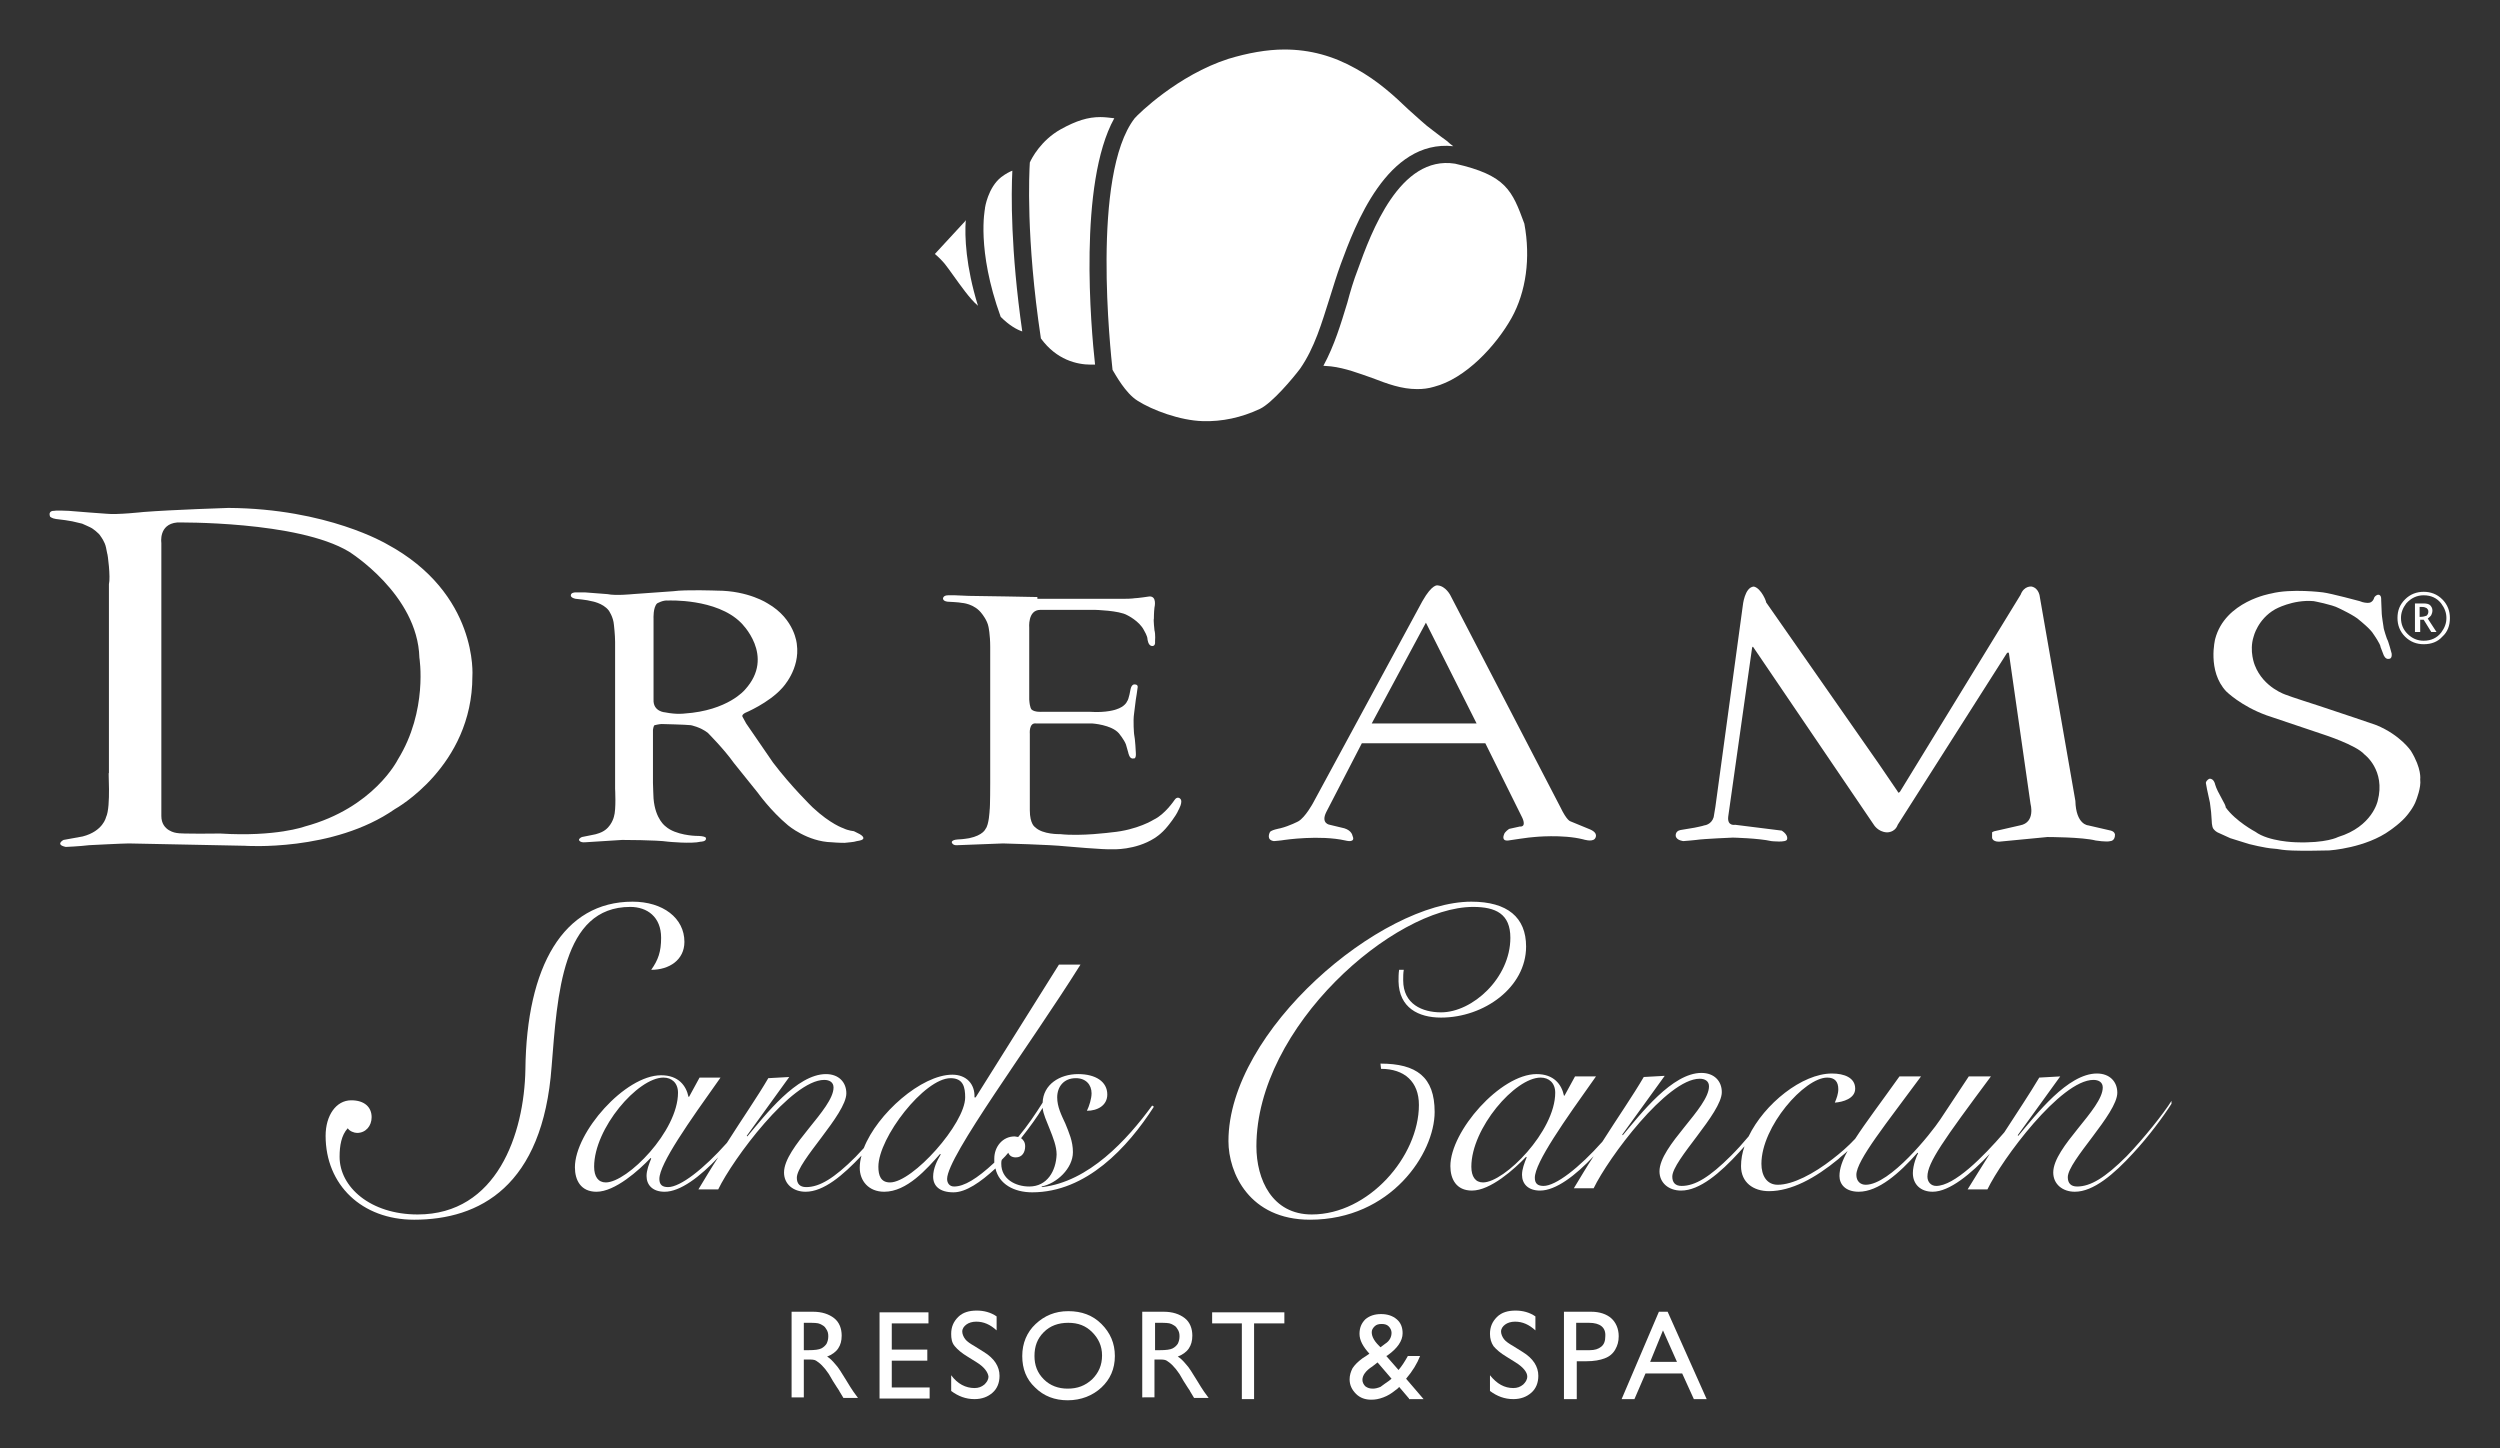
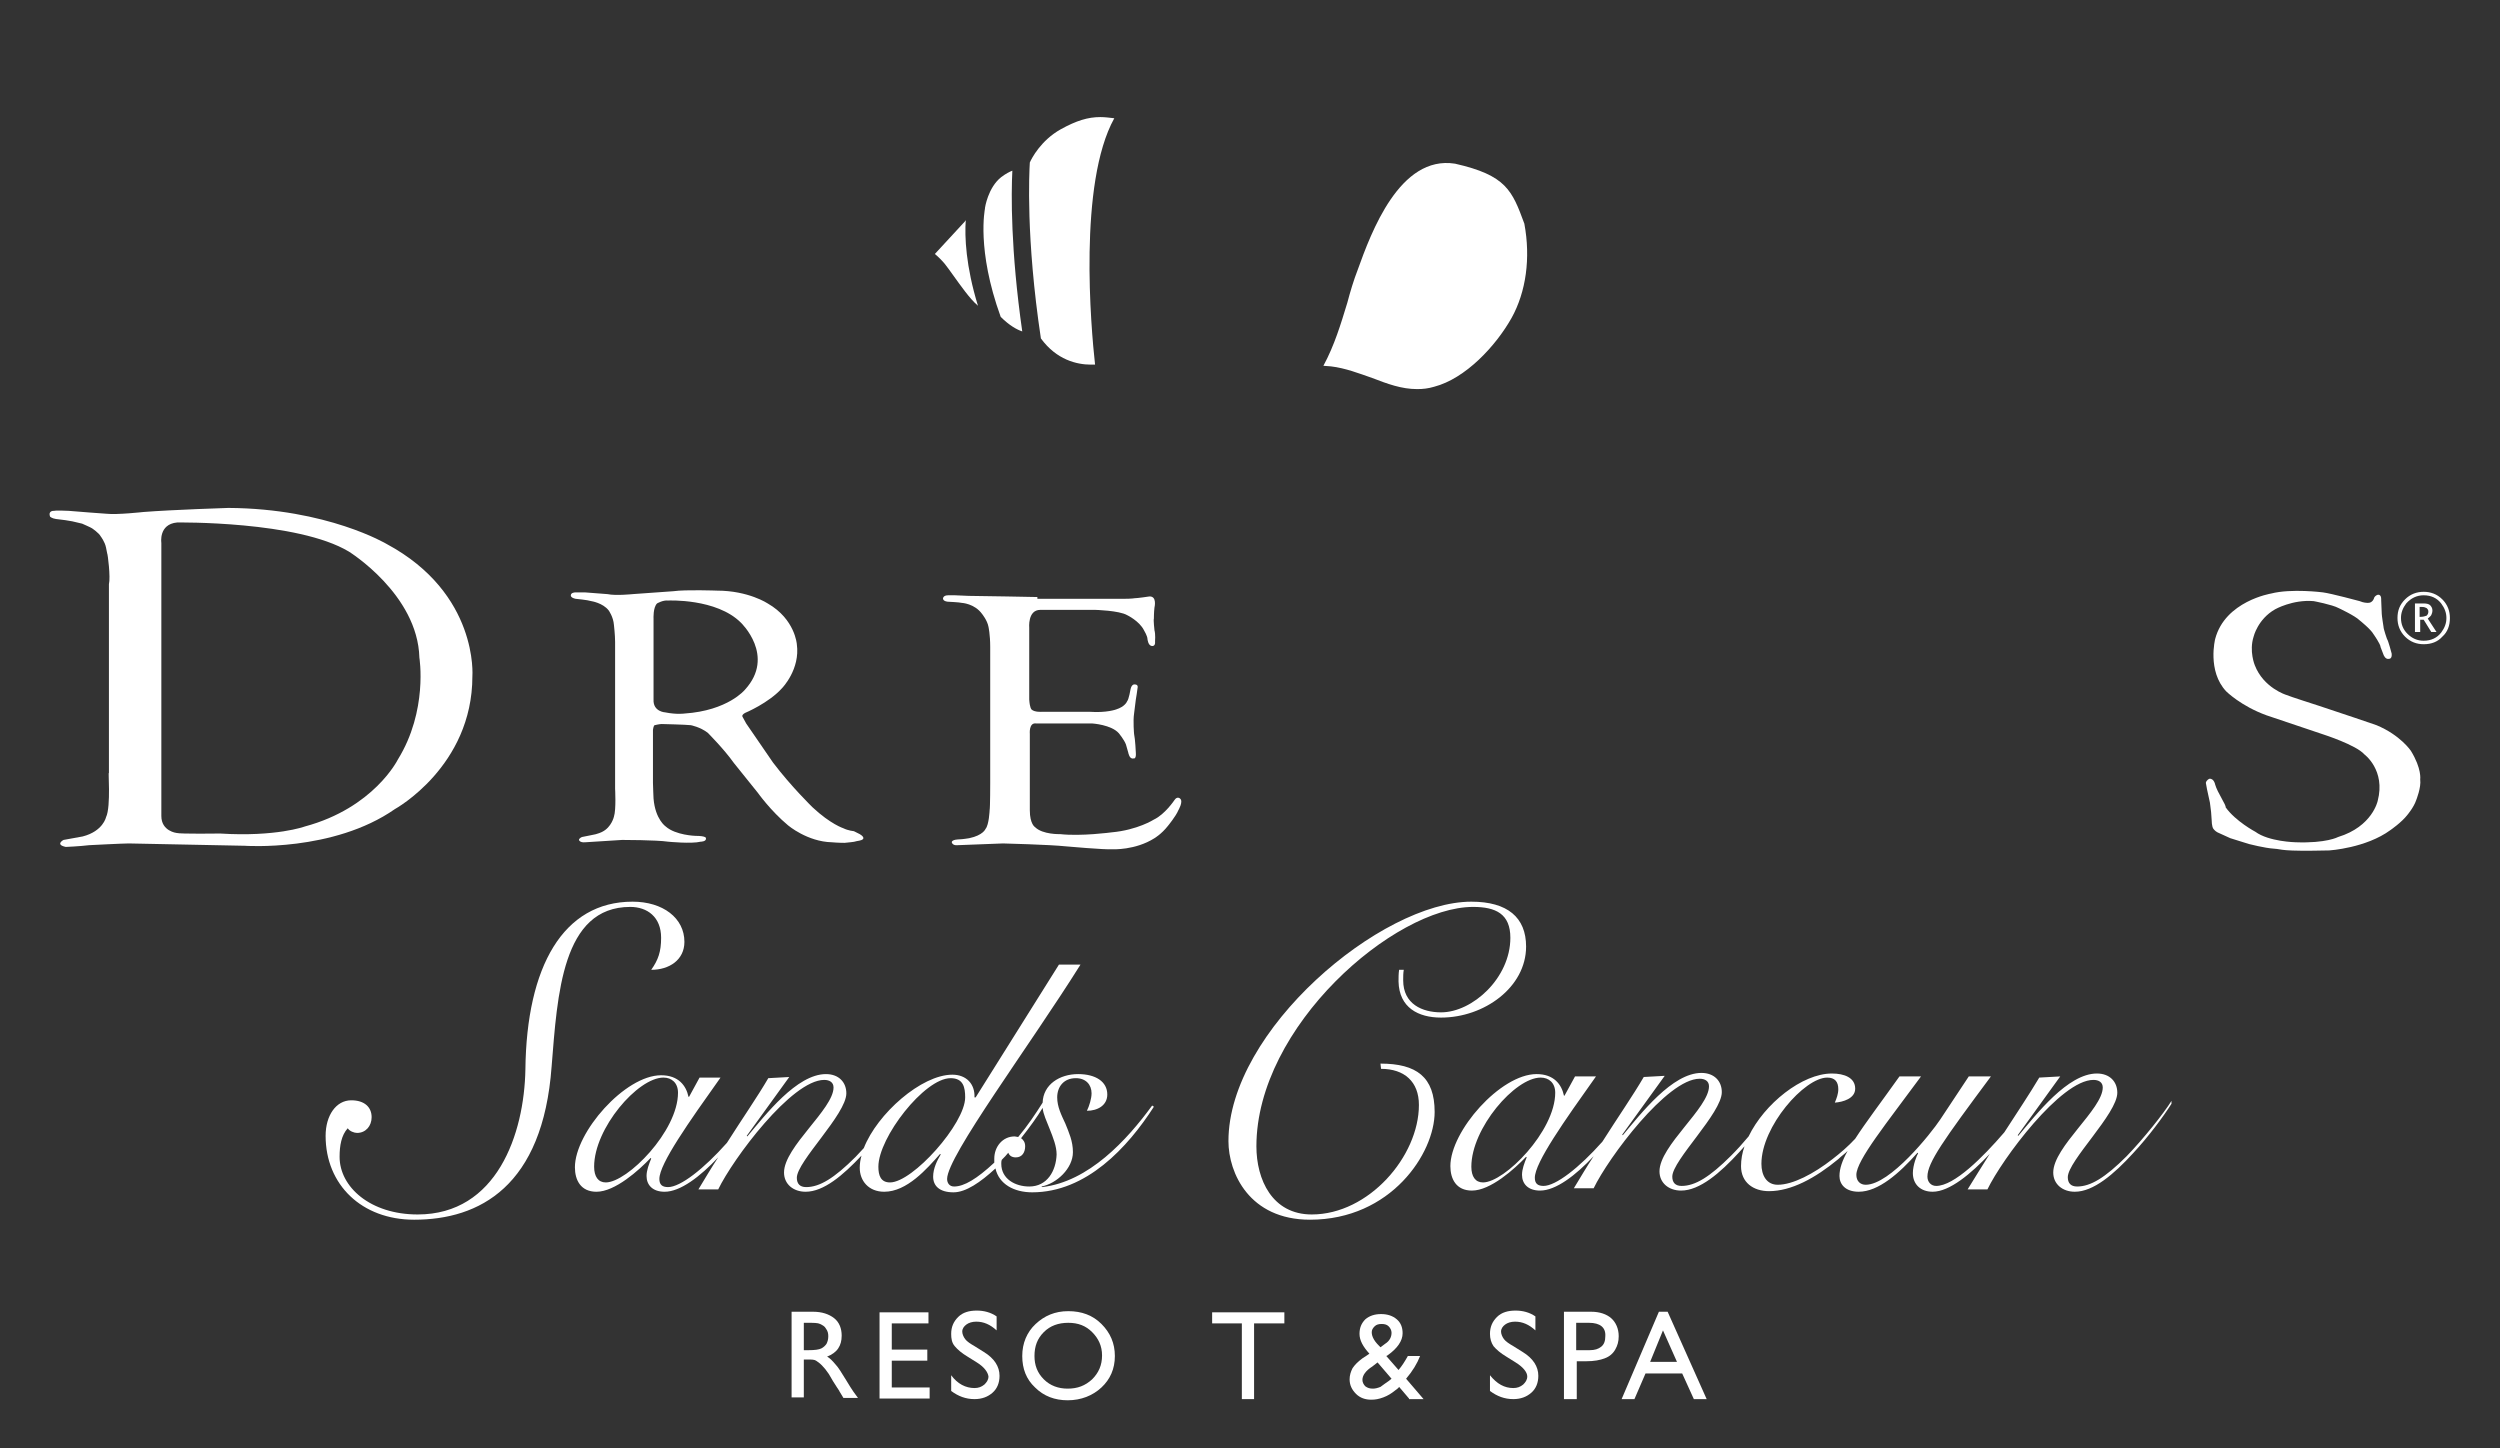
<svg xmlns="http://www.w3.org/2000/svg" version="1.1" id="Layer_2" x="0px" y="0px" viewBox="0 0 429.2 248.6" style="enable-background:new 0 0 429.2 248.6;" xml:space="preserve">
  <rect x="0" y="0" width="429.2" height="248.6" fill="#333333" stroke="none" />
  <style type="text/css">
	.st0{fill:#FFFFFF;}
</style>
  <g>
    <g>
      <path class="st0" d="M416.1,110.6c-1.2,0-2.3-0.4-3.2-1.3c-0.9-0.9-1.3-2-1.3-3.2c0-1.3,0.4-2.3,1.3-3.2c0.9-0.9,2-1.3,3.2-1.3    s2.3,0.4,3.2,1.3c0.9,0.9,1.3,2,1.3,3.2c0,1.3-0.4,2.4-1.3,3.2C418.5,110.2,417.4,110.6,416.1,110.6z M416.1,110    c1.3,0,2.3-0.5,3-1.4c0.6-0.8,0.9-1.6,0.9-2.5c0-0.9-0.3-1.7-0.9-2.5c-0.7-0.9-1.7-1.4-3-1.4c-1.2,0-2.2,0.5-3,1.4    c-0.6,0.8-0.9,1.6-0.9,2.5c0,1.1,0.4,2,1.1,2.7C414.1,109.6,415,110,416.1,110z M414.6,108.5v-4.9h1.5c0.5,0,0.9,0.1,1.1,0.3    c0.2,0.2,0.4,0.5,0.4,0.9c0,0.3-0.1,0.6-0.2,0.8c-0.1,0.2-0.4,0.4-0.6,0.6l1.5,2.3h-0.9l-1.3-2.1h-0.6v2.1H414.6z M415.4,105.9    h0.2c0.4,0,0.7-0.1,1-0.2c0.2-0.2,0.3-0.4,0.3-0.7c0-0.3-0.1-0.4-0.3-0.6c-0.2-0.1-0.4-0.2-0.8-0.2h-0.4V105.9z" />
    </g>
    <g>
      <path class="st0" d="M178.1,102.5c0,0-10.2-0.2-11.8-0.2c0,0-2.1-0.1-2.3-0.1c-0.2,0-1,0-1,0s-1-0.1-1.1,0.5c0,0-0.1,0.5,0.8,0.6    c0,0,2.1,0.1,2.4,0.2c0,0,2.2,0.1,3.5,1.9c0,0,0.9,1.1,1.1,2.2c0,0,0.3,1.3,0.3,3.5v23.3c0,0,0,4.2-0.1,4.7c0,0-0.1,2.5-0.7,3.2    c0,0-0.4,1.1-2.8,1.6c0,0-1.2,0.2-1.7,0.2c0,0-1.3,0-1.3,0.5c0,0,0.1,0.6,1,0.5l7.8-0.3c0,0,8,0.2,10.8,0.5c0,0,6.7,0.6,8,0.5    c0,0,3.9,0.2,7.2-1.9c0,0,1.2-0.7,2.3-2.1c0,0,1.4-1.7,1.8-2.7c0,0,0.9-1.5,0.3-2c0,0-0.5-0.5-1,0.3c0,0-1.6,2.4-3.5,3.3    c0,0-2.8,1.8-7.3,2.2c0,0-5.2,0.7-8.8,0.3c0,0-3,0.1-4.3-1.2c0,0-0.9-0.5-0.9-2.9v-13.1c0,0-0.2-2,1.1-1.8l9.6,0    c0,0,3.3,0.2,4.6,1.7c0,0,0.9,1.1,1.2,1.9l0.4,1.4c0,0,0.2,1.2,0.9,1c0,0,0.5,0.2,0.4-1c0,0-0.1-2.3-0.3-3.2c0,0-0.2-2.2,0-3.5    l0.3-2.4c0,0,0.3-1.8,0.3-2c0,0,0.2-0.6-0.5-0.6c0,0-0.5-0.1-0.7,0.8c0,0-0.3,1.8-0.6,2.1c0,0-0.3,0.9-1.9,1.4    c0,0-1.6,0.6-4.5,0.4h-8.2c0,0-1.3,0.1-1.8-0.4c0,0-0.3-0.2-0.4-1.7l0-12.3c0,0-0.3-3.1,1.9-3.1l9.4,0c0,0,4.1,0.1,5.5,0.9    c0,0,2.1,1,2.9,2.6c0,0,0.6,1,0.6,1.5c0,0,0.1,1.2,0.8,1.2c0,0,0.6,0.1,0.5-0.8c0,0,0.1-1.2-0.1-1.9c0,0-0.2-1.8-0.1-2    c0,0,0-1.1,0.1-1.9c0,0,0.5-2-0.9-1.9c0,0-2,0.3-2.5,0.3c0,0-0.5,0.1-1.9,0.1H178.1z" />
      <path class="st0" d="M108.6,102c1.2-0.1,7-0.5,7-0.5c2.1-0.3,7.5-0.1,7.5-0.1c5.4,0,8.7,2.2,8.7,2.2c4.7,2.7,5,7,5,7    c0.6,4.3-2.5,7.5-2.5,7.5c-2.3,2.6-6.4,4.3-6.4,4.3c-0.7,0.4-0.4,0.7-0.4,0.7l0.6,1.1l4.6,6.7c3.1,4.1,6.8,7.7,6.8,7.7    c3.1,2.9,5.3,3.6,5.3,3.6c0.8,0.4,1.8,0.5,1.8,0.5l1,0.5c1,0.6,0.5,0.9,0.5,0.9c-0.2,0.2-1,0.3-1,0.3c-0.6,0.2-1.4,0.2-2.1,0.3    c-1.1,0-2.2-0.1-2.2-0.1c-4.2-0.1-7.5-2.9-7.5-2.9c-3-2.5-5.2-5.6-5.2-5.6L126,131c-1.7-2.4-4.5-5.2-4.5-5.2    c-1.3-1-2.9-1.3-2.9-1.3c-0.8-0.1-5-0.2-5-0.2c-0.4,0-1.2,0.2-1.2,0.2c-0.2,0-0.3,0.8-0.3,0.8v9.1c0,0.5,0.1,2.7,0.1,2.7    c0.3,3.6,2.1,4.8,2.1,4.8c1.7,1.5,5.1,1.6,5.1,1.6c1.9,0,1.8,0.4,1.8,0.4c0.1,0.6-0.9,0.6-0.9,0.6c-1.6,0.4-5.6,0-5.6,0    c-2-0.3-7.9-0.3-7.9-0.3l-6.3,0.4c-1,0.1-1.1-0.4-1.1-0.4c0-0.3,0.5-0.5,0.5-0.5l1.5-0.3c1.3-0.2,2-0.6,2-0.6c1.6-0.8,2-2.6,2-2.6    c0.4-1.2,0.2-4.8,0.2-4.8l0-12l0-13.2c0-1.2-0.2-2.9-0.2-2.9c-0.1-1.4-0.9-2.5-0.9-2.5c-1-1.3-3-1.6-3-1.6    c-0.6-0.2-2.7-0.4-2.7-0.4c-0.9-0.2-0.8-0.6-0.8-0.6c0-0.5,0.8-0.5,0.8-0.5l1.6,0l3.9,0.3C105.7,102.3,108.6,102,108.6,102z     M112.2,120.1c-0.1,2.1,2,2.2,2,2.2c2,0.4,3.3,0.2,3.3,0.2c7.5-0.5,10.4-4.1,10.4-4.1c5.3-5.8-0.7-11.5-0.7-11.5    c-4.2-4.2-12.5-3.8-12.5-3.8c-0.9-0.1-1.9,0.5-1.9,0.5c-0.7,0.7-0.6,2.6-0.6,2.6V120.1z" />
      <path class="st0" d="M380.3,134.7c0,0-0.2-1.1-1-1c0,0-0.5,0.2-0.6,0.7l0.2,1.1l0.5,2.3l0.2,1.6l0.1,1.4c0,0,0,1.1,0.3,1.5    c0,0,0.3,0.4,0.7,0.6l2.2,1l3.2,1c0,0,2.7,0.7,4.3,0.8c1.6,0.1,0.9,0.5,9.5,0.3c0,0,6.3-0.4,10.5-3.5c0,0,1.9-1.3,2.9-2.6    c0,0,1.1-1.3,1.5-2.5c0,0,0.9-2.2,0.7-3.6c0,0,0.3-1.8-1.6-4.9c0,0-1.8-2.7-5.9-4.4c0,0-6.7-2.3-9.8-3.3c0,0-5.3-1.7-5.7-1.9    c0,0-3.9-1.2-5.4-5.1c0,0-1-2.4-0.2-4.9c0,0,0.7-3,3.7-4.7c0,0,3-1.7,6.6-1.4c0,0,3.2,0.6,4.3,1.2c0,0,2.8,1.3,3.6,2.1    c0,0,1.9,1.5,2.4,2.4c0,0,1.2,1.7,1.2,2.2l0.5,1.3c0,0,0.3,0.9,1,0.7c0,0,0.5,0,0.4-0.9c0,0-0.6-2.3-0.8-2.5c0,0-0.6-1.7-0.6-2.1    c0,0-0.3-1.9-0.3-2.2l-0.1-2.4c0,0,0.1-0.9-0.5-0.9c0,0-0.4,0-0.7,0.5c0,0-0.2,1-1.2,0.9c0,0-0.6,0-1.3-0.3c0,0-4.8-1.3-6.3-1.5    c0,0-5.4-0.7-8.9,0.2c0,0-7.9,1.3-9.6,7.8c0,0-1.4,5.5,1.9,9c0,0,2.5,2.5,6.9,4.1l9.8,3.3c0,0,5.6,1.8,7,3.4c0,0,3.7,2.7,2.3,8    c0,0-0.9,4.4-6.8,6.2c0,0-2,1.1-7.3,0.9c0,0-4.6-0.1-6.9-1.8c0,0-3.4-1.8-5.1-4.2C382.2,138.2,380.7,136.1,380.3,134.7z" />
      <path class="st0" d="M18.4,95l-0.2-1c-0.2-1-0.9-1.9-0.9-1.9c-0.3-0.6-1.5-1.4-1.5-1.4c-0.1-0.1-1.7-0.8-1.7-0.8l-1.7-0.4    l-1.2-0.2l-1.6-0.2l0,0l0,0l0,0l0,0l0,0l0,0l0,0l0,0c0,0,0.7,0.1,0,0s-1-0.4-1-0.4c-0.4-1.1,0.7-1,0.7-1c0.3-0.1,2.5,0,2.5,0    c0.9,0.1,6.5,0.5,6.5,0.5c1.8,0.2,6.3-0.3,6.3-0.3c5.1-0.4,14.6-0.7,14.6-0.7c17,0.1,27.2,6.2,27.2,6.2    c15.8,8.5,14.7,22.7,14.7,22.7c0,15.5-13.3,22.8-13.3,22.8c-10.6,7.4-25.8,6.3-25.8,6.3l-19.9-0.4c-1,0-6.8,0.3-6.8,0.3    c-1.6,0.2-4,0.3-4,0.3c-1.9-0.4-0.4-1.2-0.4-1.2l3.3-0.6c3.5-0.9,4-3.3,4-3.3c0.9-1.8,0.3-8.6,0.5-7.5v-32.5    C19,99.1,18.5,95.1,18.4,95 M27.7,140.1c0,2.6,2.6,2.9,2.6,2.9c0.6,0.2,7.5,0.1,7.5,0.1c9.6,0.6,14.5-1.2,14.5-1.2    c11.9-3.2,16-11.5,16-11.5c5.2-8.4,3.7-17.5,3.7-17.5c-0.3-10.9-12.1-18.2-12.1-18.2c-8.8-5.3-29.5-5-29.5-5    c-3.2,0.3-2.7,3.5-2.7,3.5L27.7,140.1z" />
-       <path class="st0" d="M244.2,103.2c1.7-3,2.6-2.7,2.6-2.7c1.4,0.1,2.2,1.7,2.2,1.7l18.9,36.4c1.1,2.3,1.7,2.4,1.7,2.4l3.4,1.4    c1.6,0.7,0.8,1.6,0.8,1.6c-0.5,0.6-2,0.1-2,0.1c-3.6-0.9-8.4-0.4-8.4-0.4c-0.6,0-4.5,0.6-4.5,0.6c-1.2,0.1-0.7-1-0.7-1    c0.1-0.5,0.9-1,0.9-1l1.8-0.4c1.3,0.1,0.4-1.6,0.4-1.6l-6.3-12.7l-21.2,0l-6.1,11.8c-1,2,0.6,2.2,0.6,2.2l2.5,0.6    c1.3,0.4,1.4,1.3,1.4,1.3c0.6,1.3-1.2,0.8-1.2,0.8c-4.4-1-10.5-0.1-10.5-0.1c-0.5,0.1-1.8,0.2-1.8,0.2c-1.4-0.2-0.7-1.5-0.7-1.5    c0.1-0.4,1.8-0.7,1.8-0.7c1.6-0.4,3.1-1.2,3.1-1.2c1.2-0.7,2.5-3.1,2.5-3.1L244.2,103.2z M235.5,124.2h18l-8.7-17.3L235.5,124.2z" />
-       <path class="st0" d="M301.1,100.7c-1.6,0.1-1.9,3.3-1.9,3.3l-4.7,34.5l-0.3,1.8c-0.4,1.3-1.6,1.4-1.6,1.4    c-0.2,0.1-1.7,0.4-1.7,0.4l-2.4,0.4c-1,0.2-0.8,1.1-0.8,1.1c0.2,0.7,1.3,0.8,1.3,0.8c0.3,0,2.2-0.2,2.2-0.2    c1.3-0.2,6.3-0.4,6.3-0.4s4.4,0.1,6.6,0.6c0,0,2.6,0.3,2.7-0.3c0,0,0.3-0.7-0.9-1.5l-8-1c0,0-1.4,0.3-1.2-1.4l4.1-29    c0,0,0.1-0.3,0.2-0.1l20.7,30.5c0,0,0.7,1.2,2.2,1.3c0,0,1.4,0.1,1.9-1.3l18.7-29.4c0,0,0.3-0.4,0.4,0l3.7,25.8    c0,0,0.9,3.2-1.8,3.7l-3.5,0.8l-0.9,0.2c0,0-0.3,0.1-0.4,0.2l0,0.9c0,0,0,0.7,1.2,0.7l8.3-0.8c0,0,6,0,8.3,0.6    c0,0,1.9,0.3,2.5,0.1c0,0,0.8,0,0.8-1.1c0,0,0-0.5-0.7-0.7l-3.9-0.9c0,0-2.1-0.1-2.2-4.2l-6.1-35c0,0-0.1-1.5-1.4-1.8    c0,0-1.3-0.2-1.9,1.4l-20.7,33.8c0,0-0.3,0.4-0.4,0l-3.2-4.7l-19.4-27.8C303.3,103.4,302.4,101,301.1,100.7z" />
    </g>
  </g>
  <g>
    <path class="st0" d="M108.2,155.7c2.9,0,5.3,1.7,5.3,5.3c0,2.4-0.5,3.8-1.7,5.5c3.1,0,5.7-1.7,5.7-4.8c0-4.1-3.7-6.9-8.9-6.9   c-11.9,0-18.2,11.1-18.4,28.8c-0.2,11.1-4.9,24.9-18.5,24.9c-8.1,0-13.4-4.7-13.4-9.9c0-1.9,0.3-3.7,1.4-4.9   c0.3,0.5,1.1,0.8,1.6,0.8c1.5,0,2.5-1.2,2.5-2.7c0-1.7-1.2-2.9-3.5-2.9c-2.6,0-4.4,2.6-4.4,6.1c0,8.4,6.2,14.4,15.2,14.4   c11.2,0,22.1-5.7,23.6-26.3C95.7,170.7,96.5,155.7,108.2,155.7z" />
    <path class="st0" d="M178.9,203.8l-0.1-0.1c2.6-0.5,5.4-3.1,5.4-5.9c0-1.9-0.7-3.4-1.3-4.9c-0.7-1.5-1.4-2.9-1.4-4.5   c0-1.8,1.1-3.3,3.2-3.3c1.7,0,2.7,1.1,2.7,2.6c0,0.9-0.4,2.2-0.8,3c1.8,0,3.5-0.9,3.5-2.8c0-2.2-2-3.5-5-3.5c-3.2,0-6,1.8-6.1,4.9   l0,0c-1.2,1.9-2.6,4-4.2,5.9c-0.2,0-0.4-0.1-0.6-0.1c-2.1,0-3.5,1.8-3.5,3.8c0,0.2,0,0.4,0,0.7c-3,2.8-5.2,4.1-6.9,4.1   c-0.8,0-1.2-0.6-1.2-1.3c0-3.9,14.2-22.9,22.9-36.8h-3.7l-14.3,22.8h-0.2c0.1-2.3-1.4-3.9-3.8-3.9c-5.3,0-12.9,6.7-15.2,12.6   c-0.5,0.5-0.9,1-1.4,1.5c-3.7,3.7-6.2,5.2-8.5,5.2c-1.1,0-1.6-0.6-1.6-1.6c0-2.8,8.5-10.9,8.5-14.5c0-1.9-1.3-3.3-3.5-3.3   c-5,0-10.4,7-13.5,10.7l-0.1-0.1l7.3-10.1l-3.6,0.2c-1.8,3.1-4.5,7-7.1,11.1c-4,4.5-8,7.6-10.1,7.6c-1,0-1.5-0.4-1.5-1.4   c0-2.6,5.1-9.8,10.5-17.4h-3.6l-1.8,3.3h-0.1c-0.4-1.9-1.7-3.7-4.7-3.7c-6.2,0-14.8,9.8-14.8,15.8c0,2.2,1,4.2,3.7,4.2   c3.2,0,7.3-3.7,9.3-5.8l0.1,0.1c-0.4,1-0.8,2-0.8,3c0,1.5,1,2.7,3.1,2.7c2.7,0,6.1-2.6,9.2-5.9c-1.2,1.8-2.3,3.7-3.4,5.5h3.4   c2.5-5.2,12.6-18.8,18.2-18.8c0.9,0,1.6,0.4,1.6,1.3c0,3.7-8.5,10.2-8.5,14.6c0,2,1.6,3.3,3.7,3.3c3.1,0,6.4-2.8,9.6-6.2   c-0.2,0.7-0.3,1.4-0.3,2.1c0,2.2,1.5,4.1,4.2,4.1c3.9,0,7.3-3.9,9.6-6.5l0.1,0.1c-0.6,1-1.3,2.4-1.3,3.8c0,1.6,1.1,2.7,3.5,2.7   c2.1,0,4.6-1.7,7.2-4.1c0.6,2.7,3.2,4.1,6.3,4.1c9.3,0,16.4-7.7,20.9-14.7l-0.3-0.2C193.5,195.7,186.9,202.9,178.9,203.8z M104,203   c-1.3,0-2-1-2-2.7c0-6.6,7.5-15.3,11.9-15.3c1.4,0,2.5,0.9,2.5,2.6C116.4,194.2,107.7,203,104,203z M152.8,203c-1.6,0-2-1.2-2-2.7   c0-5,7.9-15.2,12.4-15.2c2.2,0,2.5,1.6,2.5,3.3C165.7,192.9,156.7,203,152.8,203z M176.7,203.7c-2.4,0-4.8-1.3-4.8-3.9   c0-0.2,0-0.5,0.1-0.7c0.4-0.4,0.8-0.8,1.1-1.2c0.2,0.5,0.6,0.8,1.3,0.8c1.1,0,1.6-0.9,1.6-1.9c0-0.7-0.3-1.1-0.7-1.4   c1.5-1.9,2.8-3.7,3.7-5.2c0.1,1.1,0.7,2.3,1.2,3.6c0.6,1.5,1.2,3,1.2,4.4C181.3,201,179.8,203.7,176.7,203.7z" />
    <path class="st0" d="M240.2,166.5c-0.1,0.6-0.1,1.4-0.1,2c0.1,4.5,3.4,6.2,7.3,6.2c7.4,0,14.6-5.2,14.6-12.2c0-5-3.2-7.7-9.4-7.7   c-15.5,0-41.7,22.1-41.7,41.1c0,5.5,3.6,13.5,14,13.5c13.9,0,21.4-11.4,21.4-18.5c0-6-3.1-8.3-9.3-8.3l0.1,0.9c4,0,6.5,2.2,6.5,6.2   c0,8.8-8.6,18.8-18.4,18.8c-6.8,0-9.5-6-9.5-11.7c0-20.6,23.7-41.1,37.2-41.1c3.9,0,6.4,1.2,6.4,5.3c0,6.9-6.5,12.8-11.9,12.8   c-3.2,0-6.5-1.4-6.5-5.5c0-0.7,0-1.2,0.1-1.8H240.2z" />
    <path class="st0" d="M372.8,189c-1.3,2.1-4.8,6.5-7.7,9.5c-3.7,3.7-6.2,5.2-8.5,5.2c-1.1,0-1.6-0.6-1.6-1.6   c0-2.8,8.5-10.9,8.5-14.5c0-1.9-1.3-3.3-3.5-3.3c-5,0-10.4,7-13.5,10.7l-0.1-0.1l7.3-10.1l-3.6,0.2c-1.6,2.7-3.8,6-6,9.4   c-3.7,4.3-8.6,9.2-11.7,9.2c-0.9,0-1.5-0.7-1.5-1.6c0-2.4,2.8-6.3,10.9-17.2H338l-4.9,7.4c-1.6,2.4-8.6,11.2-12.8,11.2   c-0.9,0-1.6-0.6-1.6-1.7c0-2.5,5.3-9,11.1-16.9h-3.7c-3.2,4.5-5.8,7.9-7.6,10.7c-1.2,1.3-2.6,2.5-3.9,3.5c-3.2,2.5-6.8,4.4-9.4,4.4   c-1.9,0-2.8-1.6-2.8-3.6c0-6.4,7.4-14.8,11.3-14.8c1.3,0,1.9,0.7,1.9,2c0,0.8-0.3,1.6-0.6,2.3c1.4-0.1,3.5-0.7,3.5-2.4   c0-1.9-1.9-2.6-4-2.6c-5.1,0-11.6,5.2-14.3,10.8c-1,1.2-2,2.3-3,3.3c-3.7,3.7-6.2,5.2-8.5,5.2c-1.1,0-1.6-0.6-1.6-1.6   c0-2.8,8.5-10.9,8.5-14.5c0-1.9-1.3-3.3-3.5-3.3c-5,0-10.4,7-13.5,10.7l-0.1-0.1l7.3-10.1l-3.6,0.2c-1.8,3.1-4.5,7-7.1,11.1   c-4,4.5-8,7.6-10.1,7.6c-1,0-1.5-0.4-1.5-1.4c0-2.6,5.1-9.8,10.5-17.4h-3.6l-1.8,3.3h-0.1c-0.4-1.9-1.7-3.7-4.7-3.7   c-6.2,0-14.8,9.8-14.8,15.8c0,2.2,1,4.2,3.7,4.2c3.2,0,7.3-3.7,9.3-5.8l0.1,0.1c-0.4,1-0.8,2-0.8,3c0,1.5,1,2.7,3.1,2.7   c2.7,0,6.1-2.6,9.2-5.9c-1.2,1.8-2.3,3.7-3.4,5.5h3.4c2.5-5.2,12.6-18.8,18.2-18.8c0.9,0,1.6,0.4,1.6,1.3c0,3.7-8.5,10.2-8.5,14.6   c0,2,1.6,3.3,3.7,3.3c3.2,0,6.7-3,10-6.6c0.3-0.3,0.6-0.7,0.9-1c-0.4,1.1-0.6,2.3-0.6,3.4c0,2.8,2.1,4.3,4.8,4.3   c3.8,0,7.9-2.2,11.9-5.5c0.5-0.5,1.1-0.9,1.6-1.4c-0.9,1.6-1.4,3-1.4,4.3c0,1.4,1,2.7,3.3,2.7c3.4,0,7-3.2,10.1-6.7l0.1,0.1   c-0.2,0.3-0.9,2-0.9,3.4c0,1.9,1.3,3.2,3.4,3.2c2.9,0,6.6-3.1,9.8-6.5c-1.3,2.1-2.6,4.1-3.8,6.1h3.4c2.5-5.2,12.6-18.8,18.2-18.8   c0.9,0,1.6,0.4,1.6,1.3c0,3.7-8.5,10.2-8.5,14.6c0,2,1.6,3.3,3.7,3.3c3.2,0,6.7-3,10-6.6c2.7-2.9,5.2-6.3,6.6-8.5L372.8,189z    M254.6,203c-1.3,0-2-1-2-2.7c0-6.6,7.5-15.3,11.9-15.3c1.4,0,2.5,0.9,2.5,2.6C267,194.2,258.3,203,254.6,203z" />
  </g>
  <g>
    <path class="st0" d="M135.9,240.1v-14.9h3.7c1.5,0,2.7,0.4,3.6,1.1c0.9,0.7,1.3,1.8,1.3,3c0,0.9-0.2,1.6-0.6,2.2   c-0.4,0.6-1.1,1.1-1.9,1.4c0.5,0.3,0.9,0.7,1.4,1.3c0.5,0.5,1.1,1.5,1.9,2.8c0.5,0.8,0.9,1.5,1.2,1.9l0.8,1.1h-2.5l-0.6-1   c0,0-0.1-0.1-0.1-0.2l-0.4-0.6l-0.7-1.1l-0.7-1.2c-0.4-0.6-0.8-1.1-1.2-1.5c-0.4-0.4-0.7-0.6-1-0.8c-0.3-0.2-0.8-0.2-1.5-0.2H138   v6.5H135.9z M138.6,227.1H138v4.7h0.8c1.1,0,1.8-0.1,2.2-0.3c0.4-0.2,0.7-0.5,0.9-0.8c0.2-0.4,0.3-0.8,0.3-1.3   c0-0.5-0.1-0.9-0.4-1.3c-0.2-0.4-0.6-0.6-1-0.8S139.7,227.1,138.6,227.1z" />
    <path class="st0" d="M151,225.3h8.4v1.9h-6.3v4.5h6.1v1.9h-6.1v4.6h6.5v1.9H151V225.3z" />
    <path class="st0" d="M167.7,233.9l-1.6-1c-1-0.6-1.7-1.2-2.2-1.8s-0.6-1.3-0.6-2.1c0-1.2,0.4-2.1,1.2-2.9s1.9-1.1,3.2-1.1   c1.2,0,2.4,0.3,3.4,1v2.4c-1.1-1-2.2-1.5-3.5-1.5c-0.7,0-1.3,0.2-1.7,0.5c-0.4,0.3-0.7,0.7-0.7,1.2c0,0.4,0.2,0.9,0.5,1.3   s0.9,0.8,1.6,1.2l1.6,1c1.8,1.1,2.7,2.5,2.7,4.1c0,1.2-0.4,2.2-1.2,2.9s-1.8,1.1-3.1,1.1c-1.5,0-2.8-0.5-4-1.4v-2.7   c1.1,1.5,2.5,2.2,4,2.2c0.7,0,1.2-0.2,1.7-0.6c0.4-0.4,0.7-0.8,0.7-1.4C169.6,235.6,169,234.7,167.7,233.9z" />
    <path class="st0" d="M183.4,225.1c2.3,0,4.2,0.7,5.7,2.2s2.3,3.3,2.3,5.5s-0.8,4-2.3,5.4s-3.5,2.2-5.8,2.2c-2.2,0-4.1-0.7-5.6-2.2   c-1.5-1.4-2.2-3.2-2.2-5.4c0-2.2,0.8-4.1,2.3-5.5S181.1,225.1,183.4,225.1z M183.4,227.1c-1.7,0-3.1,0.5-4.2,1.6   c-1.1,1.1-1.6,2.4-1.6,4.1c0,1.6,0.5,2.9,1.6,4s2.5,1.6,4.1,1.6c1.7,0,3-0.5,4.2-1.6c1.1-1.1,1.7-2.4,1.7-4.1c0-1.6-0.6-2.9-1.7-4   C186.4,227.6,185.1,227.1,183.4,227.1z" />
-     <path class="st0" d="M196.1,240.1v-14.9h3.7c1.5,0,2.7,0.4,3.6,1.1c0.9,0.7,1.3,1.8,1.3,3c0,0.9-0.2,1.6-0.6,2.2   c-0.4,0.6-1.1,1.1-1.9,1.4c0.5,0.3,0.9,0.7,1.4,1.3c0.5,0.5,1.1,1.5,1.9,2.8c0.5,0.8,0.9,1.5,1.2,1.9l0.8,1.1h-2.5l-0.6-1   c0,0-0.1-0.1-0.1-0.2l-0.4-0.6l-0.7-1.1l-0.7-1.2c-0.4-0.6-0.8-1.1-1.2-1.5c-0.4-0.4-0.7-0.6-1-0.8c-0.3-0.2-0.8-0.2-1.5-0.2h-0.6   v6.5H196.1z M198.9,227.1h-0.6v4.7h0.8c1.1,0,1.8-0.1,2.2-0.3c0.4-0.2,0.7-0.5,0.9-0.8c0.2-0.4,0.3-0.8,0.3-1.3   c0-0.5-0.1-0.9-0.4-1.3c-0.2-0.4-0.6-0.6-1-0.8S200,227.1,198.9,227.1z" />
    <path class="st0" d="M208.1,225.3h12.4v1.9h-5.2v13h-2.1v-13h-5.1V225.3z" />
    <path class="st0" d="M241.9,240.1l-1.7-2c-0.1,0.2-0.4,0.4-0.8,0.7l0,0c-0.5,0.4-1.1,0.8-1.9,1.1s-1.4,0.4-2.1,0.4   c-1,0-1.9-0.3-2.6-1c-0.7-0.7-1.1-1.5-1.1-2.5c0-0.7,0.2-1.3,0.5-1.9c0.4-0.6,0.9-1.1,1.7-1.7l0,0c0.5-0.3,0.9-0.6,1.2-0.8   c-1.1-1.2-1.7-2.3-1.7-3.4c0-1,0.3-1.8,1-2.5c0.7-0.6,1.6-0.9,2.7-0.9c1.1,0,2,0.3,2.7,0.9c0.7,0.6,1,1.4,1,2.4   c0,1.3-0.9,2.6-2.6,3.8l-0.2,0.1l2.1,2.4c0.6-0.7,1.1-1.5,1.6-2.4h2.1c-0.5,1.3-1.3,2.6-2.4,3.9l3,3.5H241.9z M238.4,237.1l0.5-0.4   l-2.4-2.8l-0.9,0.7c-1.1,0.7-1.7,1.5-1.7,2.3c0,0.4,0.2,0.8,0.5,1.1c0.4,0.3,0.8,0.4,1.3,0.4c0.4,0,0.8-0.1,1.3-0.3   C237.5,237.7,238,237.4,238.4,237.1z M237,231.3l0.8-0.6c0.8-0.5,1.1-1.2,1.1-1.9c0-0.4-0.2-0.8-0.5-1.1c-0.3-0.3-0.7-0.4-1.2-0.4   c-0.5,0-0.9,0.1-1.2,0.4s-0.5,0.6-0.5,1c0,0.4,0.1,0.8,0.4,1.3C236.2,230.5,236.6,230.9,237,231.3z" />
    <path class="st0" d="M260.2,233.9l-1.6-1c-1-0.6-1.7-1.2-2.2-1.8c-0.4-0.6-0.6-1.3-0.6-2.1c0-1.2,0.4-2.1,1.2-2.9s1.9-1.1,3.2-1.1   c1.2,0,2.4,0.3,3.4,1v2.4c-1.1-1-2.2-1.5-3.5-1.5c-0.7,0-1.3,0.2-1.7,0.5c-0.4,0.3-0.7,0.7-0.7,1.2c0,0.4,0.2,0.9,0.5,1.3   c0.3,0.4,0.9,0.8,1.6,1.2l1.6,1c1.8,1.1,2.7,2.5,2.7,4.1c0,1.2-0.4,2.2-1.2,2.9s-1.8,1.1-3.1,1.1c-1.5,0-2.8-0.5-4-1.4v-2.7   c1.2,1.5,2.5,2.2,4,2.2c0.7,0,1.2-0.2,1.7-0.6c0.4-0.4,0.7-0.8,0.7-1.4C262.2,235.6,261.5,234.7,260.2,233.9z" />
    <path class="st0" d="M268.5,240.1v-14.9h4.7c1.4,0,2.6,0.4,3.4,1.1s1.3,1.8,1.3,3.1c0,0.9-0.2,1.6-0.6,2.3c-0.4,0.7-1,1.2-1.8,1.5   c-0.8,0.3-1.8,0.5-3.2,0.5h-1.6v6.5H268.5z M272.8,227.1h-2.2v4.7h2.3c0.9,0,1.5-0.2,2-0.6c0.5-0.4,0.7-1,0.7-1.8   C275.7,227.9,274.7,227.1,272.8,227.1z" />
    <path class="st0" d="M284.8,225.2h1.5l6.7,15h-2.2l-2-4.4h-6.3l-1.9,4.4h-2.2L284.8,225.2z M287.9,233.8l-2.4-5.4l-2.2,5.4H287.9z" />
  </g>
  <g>
    <path class="st0" d="M165.3,38.4c-1.6,1.7-3.2,3.5-4.8,5.2c0.6,0.5,1.2,1.1,1.7,1.7c0.4,0.5,0.9,1.2,1.4,1.9   c1.3,1.8,2.9,4.1,4.2,5.2c0,0,0.1,0.1,0.1,0.1c-2.1-6.8-2.3-11.9-2.1-14.7C165.7,38,165.5,38.2,165.3,38.4z" />
    <path class="st0" d="M169.1,35.7c0,0.1,0,0.1,0,0.1l0,0c0,0.1-1.5,7,2.7,18.6c1.5,1.5,2.8,2.2,3.7,2.5c-2-14-1.9-23.6-1.7-27.6   c-0.5,0.2-1.1,0.5-1.9,1.1C169.6,32.2,169.1,35.7,169.1,35.7z" />
    <path class="st0" d="M187.3,62.6c0.2,0,0.5,0,0.7,0c-0.7-6.3-2.9-31.1,3.3-42.3c-0.9-0.1-1.6-0.2-2.4-0.2c-2.1,0-4.1,0.6-6.8,2.1   c-3.4,1.9-5,5-5.3,5.7c-0.1,1.7-0.7,12.9,1.9,30.2C181.4,61.8,184.9,62.6,187.3,62.6z" />
    <path class="st0" d="M235.6,64.9c2.6,1,5,1.9,7.7,1.9c1,0,1.9-0.1,2.9-0.4c5.4-1.4,10.6-7,13.3-11.8c2.5-4.5,3.3-10.3,2.2-16.2   c-2.1-5.7-3.1-8.3-11.9-10.3c-9.5-1.5-14.4,11.8-16.7,18.2c-0.7,1.8-1.3,3.8-1.8,5.7c-1.1,3.6-2.2,7.3-4.1,10.8   c0.4,0,0.9,0.1,1.3,0.1C231,63.2,233.3,64.1,235.6,64.9z" />
-     <path class="st0" d="M195.3,68.8c2.5,1.6,7.3,3.4,11.2,3.5c3.3,0.1,6.6-0.6,9.8-2.1c2.1-1,5.7-5.3,6.9-6.9   c2.5-3.6,3.7-7.8,5.1-12.2c0.6-1.9,1.2-3.9,1.9-5.8c2.4-6.5,7.9-21.4,19.3-20.2c-0.4-0.3-0.7-0.5-1.1-0.9c-0.7-0.5-1.5-1.1-2.4-1.8   c-1.4-1-2.7-2.3-4.2-3.6c-2.4-2.3-5.2-4.9-9-7c-3.9-2.2-7.9-3.3-12.3-3.3c-3,0-6.3,0.6-9.6,1.6c-8.7,2.8-15.5,9.5-16.1,10.2   c-7.5,9.7-4.1,40.3-3.8,43.2C191.5,64.3,193.2,67.5,195.3,68.8z" />
  </g>
</svg>